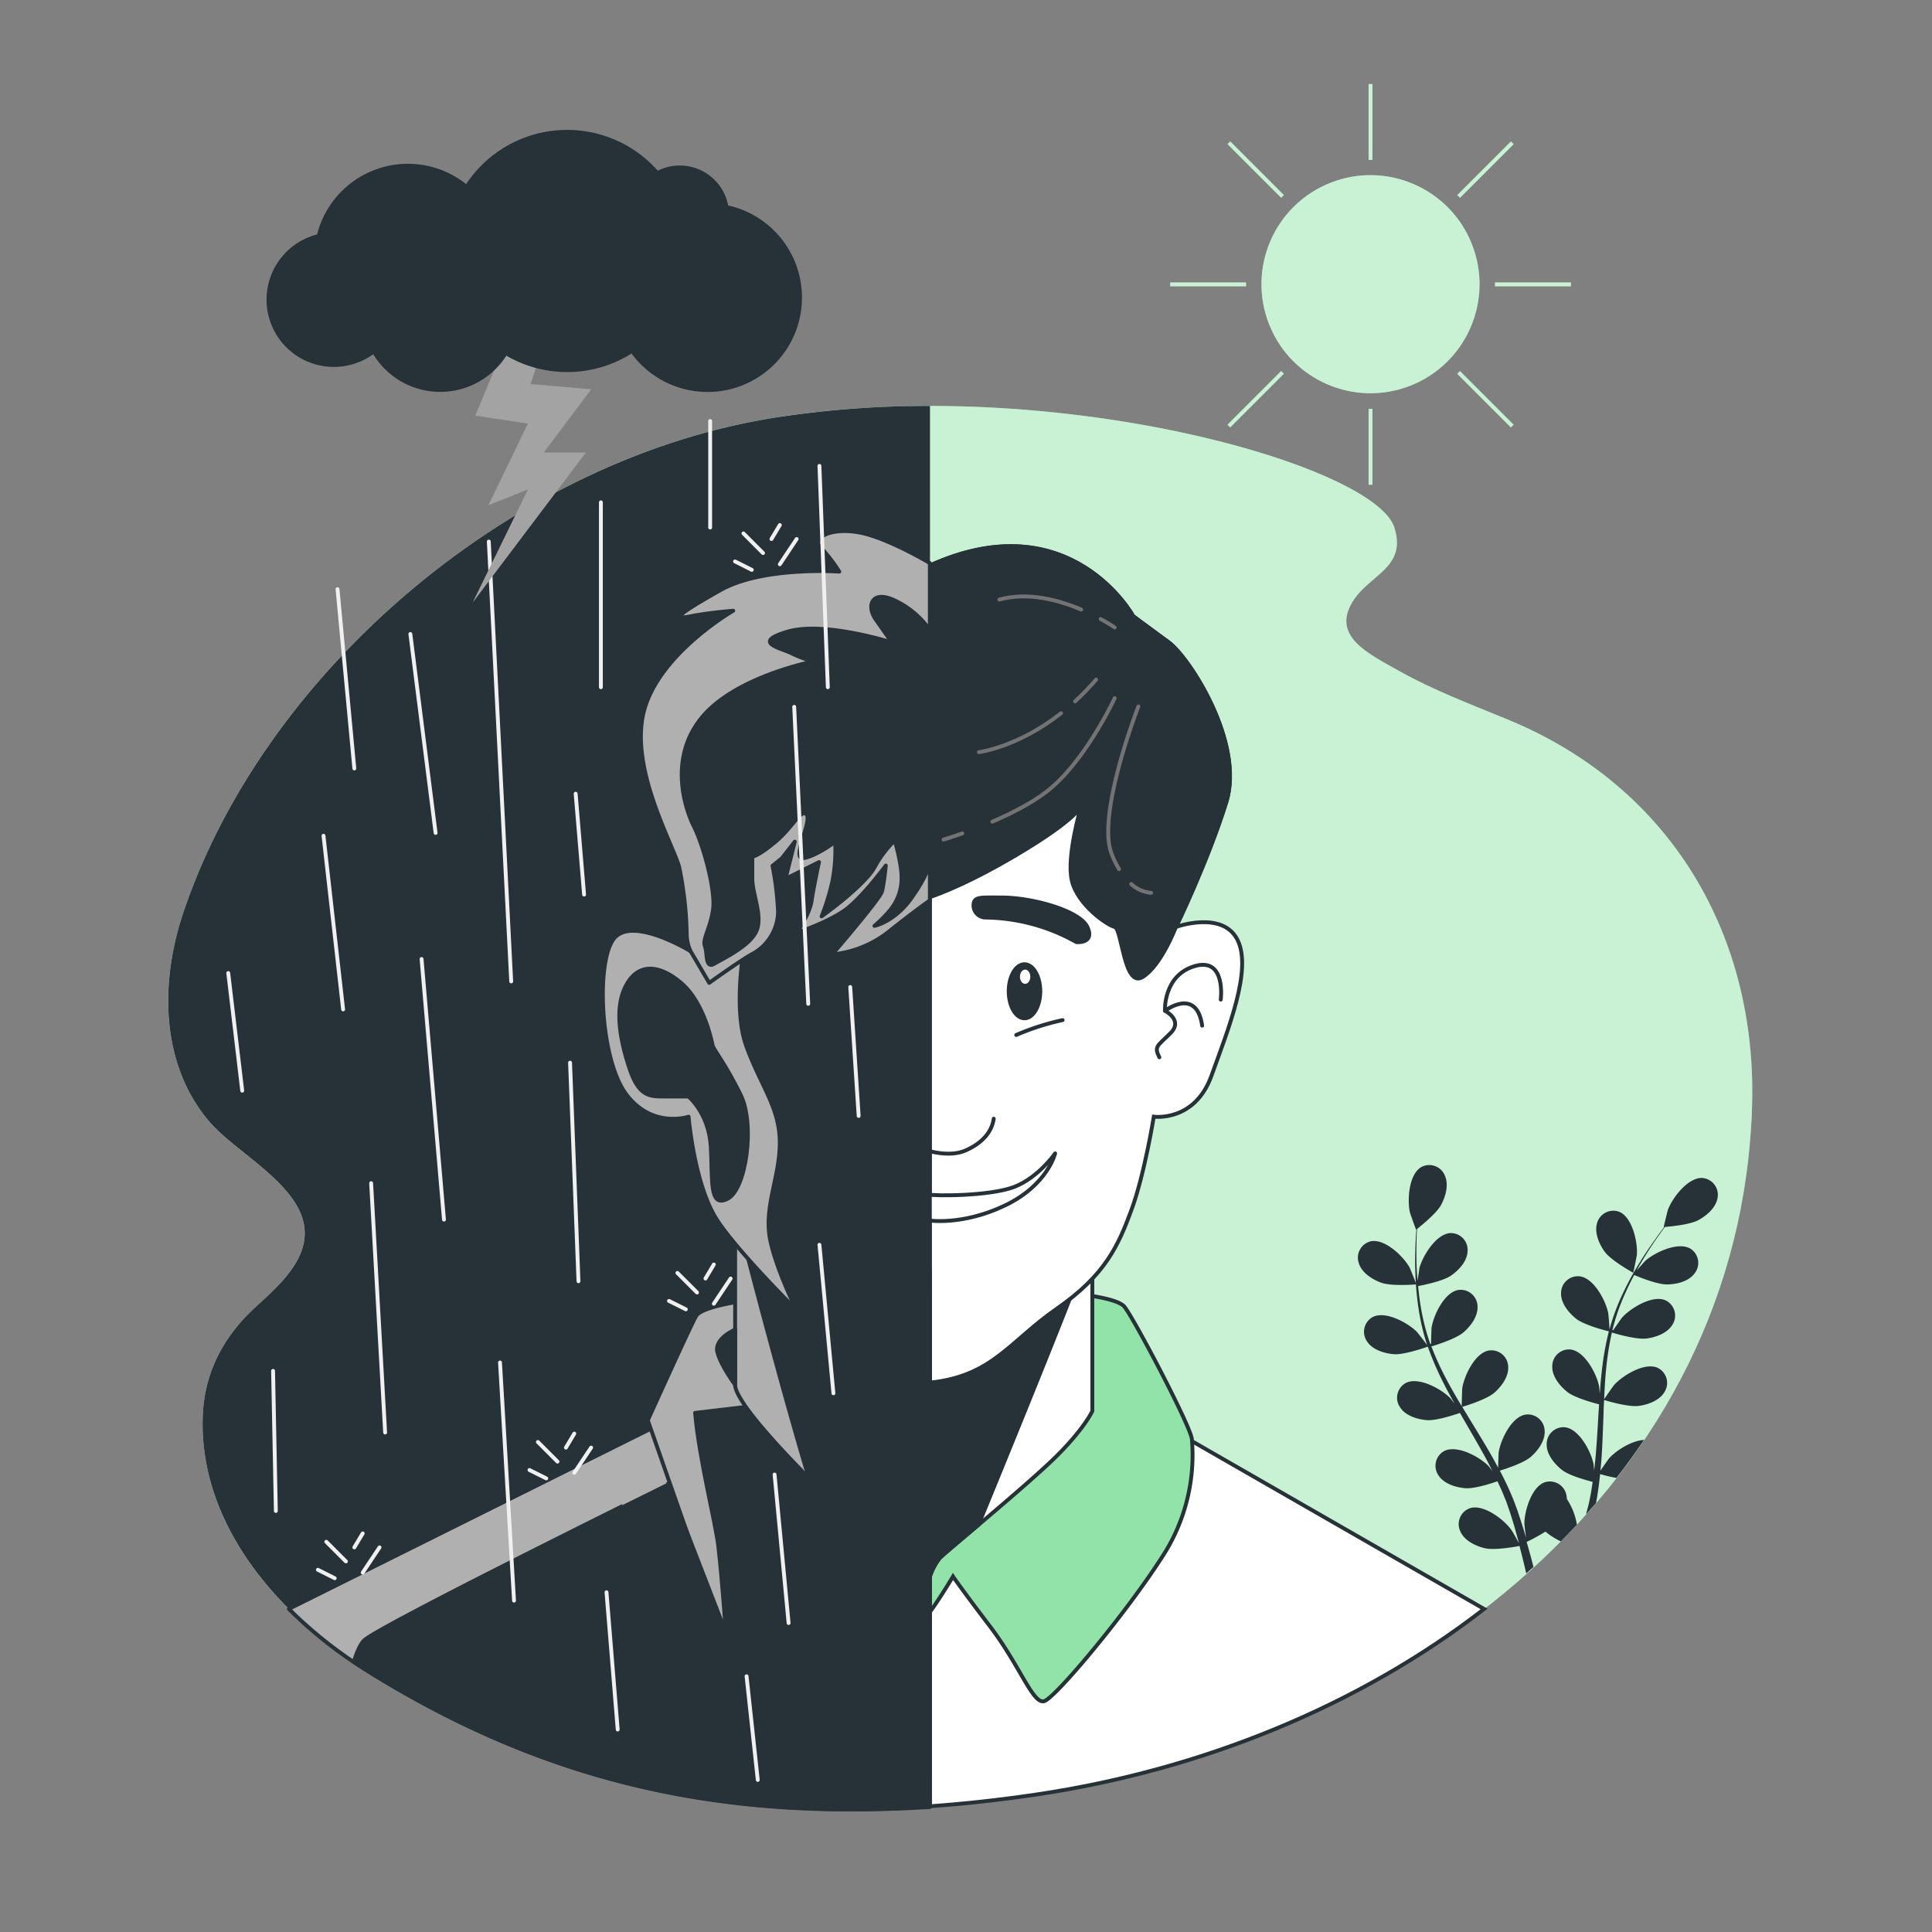
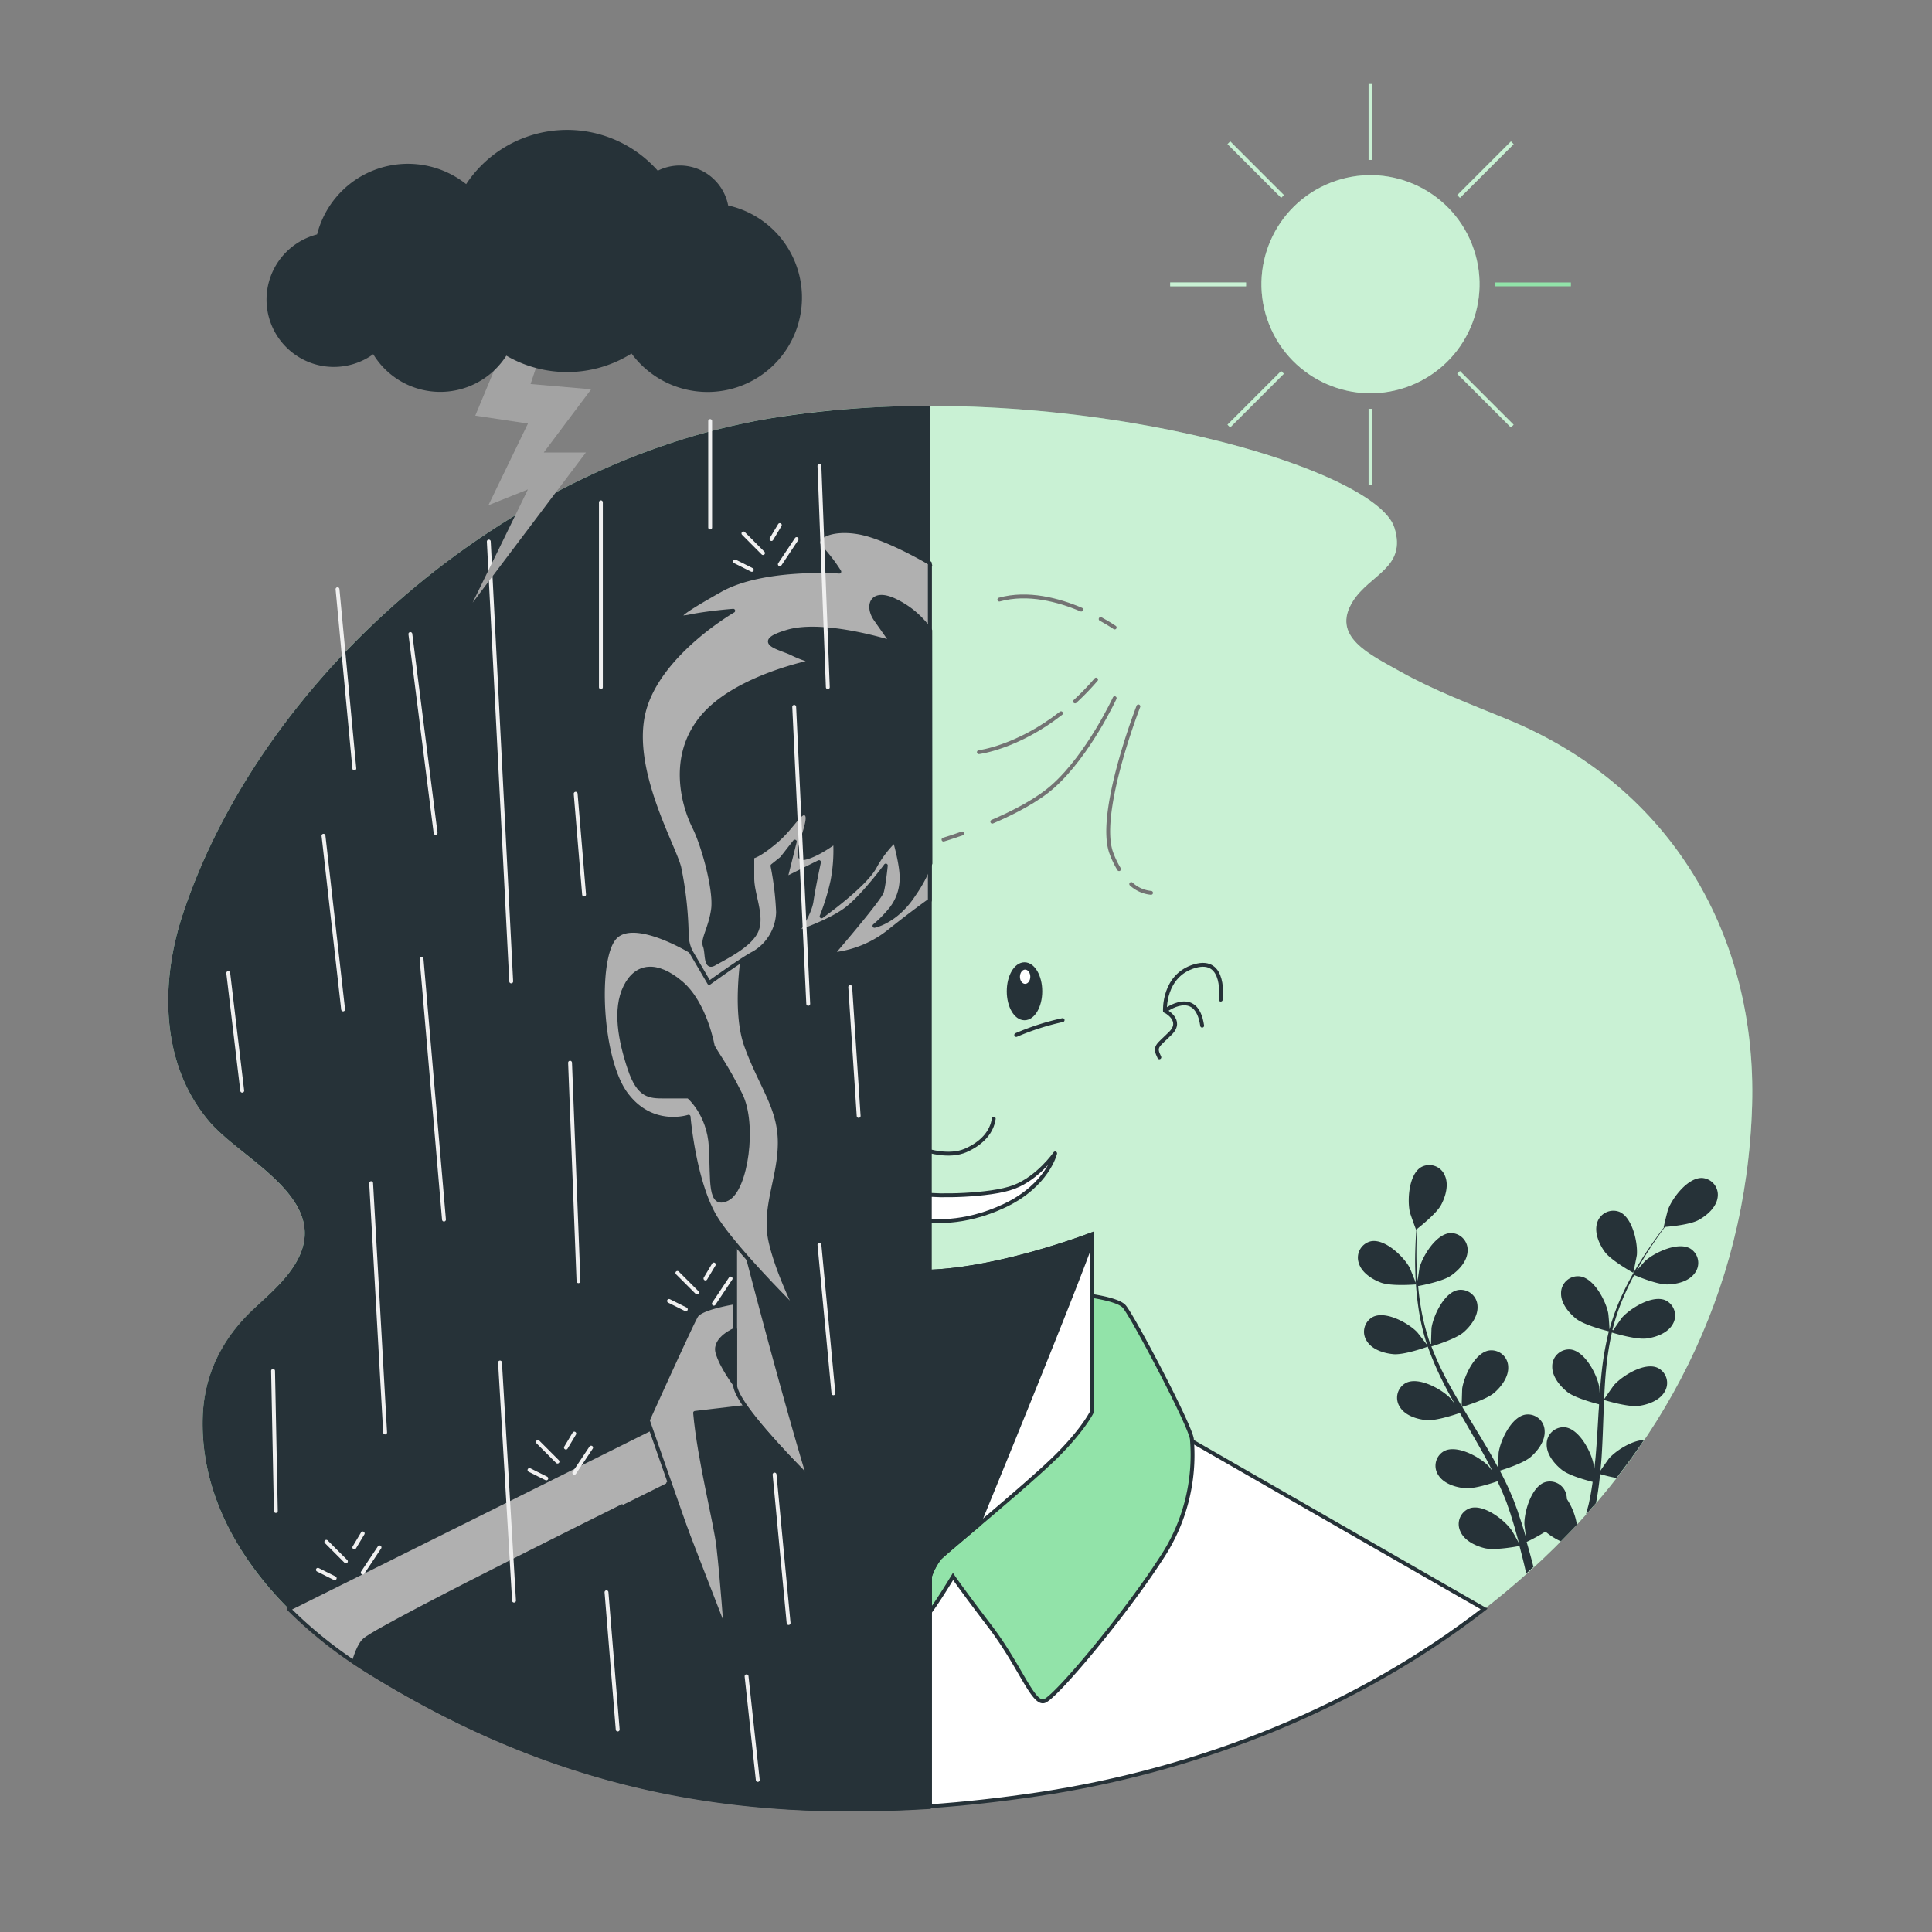
<svg xmlns="http://www.w3.org/2000/svg" viewBox="0 0 500 500">
  <rect x="0" y="0" width="500" height="500" fill="#808080" stroke="none" />
  <g id="freepik--background-simple--inject-293">
    <path d="M390.18,186.2c-9.49-3.91-19.14-7.55-27.8-12.4-8.07-4.53-17.93-9.07-12.29-18.14,4.39-7.06,14.06-8.72,10.77-19.13-5.14-16.27-88.24-39.87-160.2-28.48C132.29,118.87,68.08,174.14,47.31,236.6c-5.75,17.29-6,38.63,6.92,53.73,8.43,9.81,31,19.72,22.92,35.43-2.63,5.1-7.23,9-11.5,13-8.23,7.71-12.87,17.1-13.19,28.13-.8,27.38,19,50.71,42,65.08C145,463.58,197.23,475,268.33,464.4c96.41-14.34,182.3-80.58,185.11-178.37C454.69,242.67,433,203.82,390.18,186.2Z" style="fill:#92E3A9" />
    <path d="M390.18,186.2c-9.49-3.91-19.14-7.55-27.8-12.4-8.07-4.53-17.93-9.07-12.29-18.14,4.39-7.06,14.06-8.72,10.77-19.13-5.14-16.27-88.24-39.87-160.2-28.48C132.29,118.87,68.08,174.14,47.31,236.6c-5.75,17.29-6,38.63,6.92,53.73,8.43,9.81,31,19.72,22.92,35.43-2.63,5.1-7.23,9-11.5,13-8.23,7.71-12.87,17.1-13.19,28.13-.8,27.38,19,50.71,42,65.08C145,463.58,197.23,475,268.33,464.4c96.41-14.34,182.3-80.58,185.11-178.37C454.69,242.67,433,203.82,390.18,186.2Z" style="fill:#fff;opacity:0.5" />
    <path d="M65.65,338.74c-8.23,7.71-12.87,17.1-13.19,28.13-.8,27.38,19,50.71,42,65.08,43.8,27.41,88.9,39.61,146.41,35.5V147.5l-.19-1.77V105.06a256.76,256.76,0,0,0-40,3C132.29,118.87,68.08,174.14,47.31,236.6c-5.75,17.29-6,38.63,6.92,53.73,8.43,9.81,31,19.72,22.92,35.43C74.52,330.86,69.92,334.75,65.65,338.74Z" style="fill:#263238" />
  </g>
  <g id="freepik--Plants--inject-293">
    <path d="M403.94,398.9q2.12-2.13,4.16-4.32a17,17,0,0,0-2.59-6.63,5.25,5.25,0,0,0-.12-1,4.36,4.36,0,0,0-5.54-3.36c-3.49,1.16-5.37,7.53-5.34,10.81,0,.2.26,2.3.44,3.62-.22-.76-.43-1.5-.67-2.28-.47-1.55-1-3.08-1.53-4.73-.29-.79-.59-1.58-.88-2.38s-.68-1.62-1-2.43c-.82-1.88-1.74-3.74-2.71-5.6,1.35-.41,6.14-1.95,8-3.56s3.77-4.18,3.59-6.77a4.34,4.34,0,0,0-5-4.16c-3.63.62-6.45,6.63-6.91,9.88,0,.2-.11,2.57-.12,3.88-.59-1.11-1.18-2.23-1.81-3.33-1.83-3.19-3.79-6.36-5.72-9.53-.6-1-1.18-1.94-1.76-2.92.48-.14,6.21-1.84,8.3-3.65,1.85-1.61,3.76-4.18,3.59-6.77a4.36,4.36,0,0,0-5-4.16c-3.63.62-6.44,6.63-6.91,9.88,0,.24-.13,3.66-.12,4.53-1.28-2.15-2.54-4.3-3.7-6.47a77.55,77.55,0,0,1-4.15-9c.23-.06,6.21-1.81,8.35-3.67,1.85-1.61,3.77-4.17,3.59-6.76a4.36,4.36,0,0,0-5-4.17c-3.62.62-6.44,6.63-6.91,9.88,0,.22-.11,2.82-.11,4.06l-.21,0a55.85,55.85,0,0,1-2.47-9.69c-.31-1.82-.51-3.57-.67-5.27,1.15-.21,6.39-1.24,8.49-2.69s4.21-3.74,4.31-6.34a4.35,4.35,0,0,0-4.47-4.68c-3.68.22-7.14,5.88-8,9.06,0,.17-.3,2-.47,3.3-.06-.77-.14-1.56-.18-2.3-.16-2.78-.14-5.33-.1-7.6,0-1.28.08-2.44.14-3.53,1-.8,5.09-4.05,6.26-6.28s2-5.25.91-7.6a4.35,4.35,0,0,0-6.13-2.1c-3.16,1.89-3.62,8.51-2.88,11.71.06.28,1.55,4.49,1.61,4.45l.06-.05c-.08,1.05-.16,2.17-.21,3.4-.09,2.26-.17,4.82-.06,7.61a78.41,78.41,0,0,0,.76,9,57.93,57.93,0,0,0,2.27,9.84.37.37,0,0,1,.05.11c-.63-.87-2.49-3.25-2.65-3.42-2.3-2.35-8.12-5.54-11.41-3.9a4.35,4.35,0,0,0-1.55,6.29c1.39,2.2,4.45,3.14,6.89,3.35,2.76.23,8.41-1.79,8.86-1.95a78.89,78.89,0,0,0,4.08,9.44c.9,1.79,1.87,3.55,2.86,5.32-.57-.74-1.09-1.4-1.17-1.48-2.3-2.35-8.12-5.54-11.41-3.9a4.35,4.35,0,0,0-1.55,6.29c1.38,2.2,4.44,3.14,6.89,3.35s7.33-1.42,8.61-1.86l1.16,2c1.86,3.22,3.74,6.42,5.49,9.62.61,1.12,1.18,2.25,1.75,3.39-.51-.66-.94-1.21-1-1.28-2.29-2.35-8.11-5.54-11.41-3.9a4.35,4.35,0,0,0-1.55,6.29c1.39,2.2,4.45,3.14,6.89,3.35s6.86-1.26,8.39-1.79c.54,1.18,1.1,2.35,1.57,3.52.31.8.67,1.55.93,2.37l.83,2.4c.47,1.55,1,3.14,1.39,4.66.3,1.06.57,2.07.85,3.09-.6-1.13-1.82-3.31-2-3.49-1.91-2.67-7.18-6.7-10.69-5.58a4.36,4.36,0,0,0-2.48,6c1,2.38,3.92,3.77,6.3,4.35,2.63.63,8.3-.44,9-.58.44,1.69.86,3.33,1.23,4.89l.52,2.23,1.87-1.69c-.09-.36-.18-.71-.28-1.07-.44-1.72-.95-3.54-1.49-5.4a48.43,48.43,0,0,0,4.87-2.67A17.69,17.69,0,0,0,403.94,398.9Z" style="fill:#263238" />
    <path d="M440.54,304.86c-3.68-.17-7.71,5.1-8.86,8.18-.1.26-1.18,4.6-1.11,4.6h.07c-.64.83-1.32,1.72-2,2.71-1.32,1.85-2.8,3.94-4.25,6.33a76.36,76.36,0,0,0-4.33,7.92,56.18,56.18,0,0,0-3.53,9.46l0,.12c0-1.08-.27-4.09-.32-4.32-.62-3.23-3.71-9.1-7.36-9.54A4.35,4.35,0,0,0,404,334.7c-.05,2.6,2,5.07,3.9,6.59,2.18,1.71,8,3.15,8.47,3.26a76.19,76.19,0,0,0-1.81,10.13c-.23,2-.4,4-.55,6-.07-.93-.14-1.76-.16-1.88-.62-3.23-3.71-9.1-7.37-9.55a4.35,4.35,0,0,0-4.76,4.4c-.06,2.59,2,5.07,3.9,6.59s6.9,2.86,8.21,3.2c0,.77-.1,1.54-.14,2.32-.22,3.71-.42,7.42-.73,11-.11,1.28-.26,2.54-.41,3.8-.06-.83-.12-1.52-.14-1.63-.62-3.23-3.71-9.1-7.37-9.55a4.35,4.35,0,0,0-4.76,4.4c-.06,2.59,2,5.07,3.9,6.59s6.42,2.73,8,3.14c-.19,1.28-.38,2.56-.62,3.8-.19.84-.31,1.66-.54,2.49s-.37,1.43-.55,2.14c.87-1,1.73-2,2.58-2.94.08-.45.15-.9.24-1.35.35-2,.61-4.08.82-6.16.72.21,2.42.69,4.22,1q3.75-4.8,7.15-9.83c-3.26.15-7.29,2.79-9.06,4.77-.13.16-1.5,2.09-2.23,3.17.12-1.25.24-2.5.32-3.77.23-3.67.35-7.39.49-11.1,0-1.14.09-2.27.14-3.41.48.15,6.2,1.89,8.94,1.53,2.43-.32,5.44-1.4,6.72-3.66a4.34,4.34,0,0,0-1.84-6.21c-3.37-1.49-9,2-11.21,4.43-.17.18-2.14,3-2.6,3.71.11-2.5.24-5,.48-7.43a76.69,76.69,0,0,1,1.52-9.83c.23.07,6.19,1.91,9,1.54,2.43-.32,5.44-1.4,6.73-3.66a4.37,4.37,0,0,0-1.85-6.22c-3.36-1.48-9,2-11.21,4.43-.15.17-1.64,2.29-2.33,3.32l-.2-.09a55.76,55.76,0,0,1,3.3-9.44c.73-1.69,1.53-3.26,2.34-4.77,1.07.46,6,2.49,8.57,2.44s5.56-.8,7.09-2.9a4.36,4.36,0,0,0-1.15-6.38c-3.19-1.85-9.2,1-11.64,3.17-.13.12-1.34,1.49-2.21,2.49.37-.67.75-1.38,1.12-2,1.4-2.4,2.82-4.52,4.1-6.39.74-1.05,1.42-2,2.07-2.87,1.29-.1,6.48-.57,8.69-1.78s4.57-3.27,4.95-5.84A4.36,4.36,0,0,0,440.54,304.86Z" style="fill:#263238" />
    <path d="M413.31,316.58c-.73,2.49.57,5.42,2,7.39,1.71,2.32,7.37,5.42,7.38,5.43s.91-4.36.93-4.64c.26-3.28-1.18-9.76-4.58-11.16A4.37,4.37,0,0,0,413.31,316.58Z" style="fill:#263238" />
    <path d="M351.66,326.9c.75,2.49,3.46,4.2,5.76,5.05,2.71,1,9.14.45,9.15.45s-1.64-4.14-1.78-4.39c-1.6-2.87-6.37-7.48-10-6.77A4.35,4.35,0,0,0,351.66,326.9Z" style="fill:#263238" />
  </g>
  <g id="freepik--character-2--inject-293">
    <path d="M240.64,366.37V467.46c8.92-.63,18.13-1.64,27.69-3.06,42.77-6.36,83.46-22.95,115.76-48l-86-49.39Z" style="fill:#fff;stroke:#263238;stroke-miterlimit:10" />
    <path d="M240.64,417.21c2.37-3.17,6-9.22,6-9.22s1.92,2.88,9.63,13,11.08,20.22,14,19.26,20.71-22.15,30.34-37.08a48.15,48.15,0,0,0,7.86-30.59c0-2.89-15.08-31.53-17.49-34.42s-17.82-3.85-19.26-3.85c-.61,0-14.78.42-31,.92Z" style="fill:#92E3A9;stroke:#263238;stroke-miterlimit:10" />
    <path d="M282.7,319.38s-23.09,9-42.06,9.71v79a15.66,15.66,0,0,1,2.58-4.88c1.92-1.93,23.11-19.26,30.34-26.49s9.14-11.55,9.14-11.55Z" style="fill:#fff;stroke:#263238;stroke-miterlimit:10" />
    <path d="M240.64,329.09v79h0a15.66,15.66,0,0,1,2.58-4.88c.8-.8,4.94-4.28,10-8.57,9.52-23.21,24.65-60.34,29.46-73.7v-1.52S259.61,328.37,240.64,329.09Z" style="fill:#263238;stroke:#263238;stroke-linecap:round;stroke-linejoin:round" />
-     <path d="M240.64,357.82c16.19-1.66,20.6-10.65,32.92-19.18,12.52-8.67,15.89-16.37,19.26-25.52S298.6,289,298.6,289s10.59,1.45,14.92-10.59,10.6-27.45,6.75-35.16-15.9-3.37-15.9-3.37,8.19-16.85,13-32.26-9.63-37.56-14.93-41.42-9.15-6.74-9.15-6.74S277,129.82,240.64,146.36Z" style="fill:#fff;stroke:#263238;stroke-miterlimit:10" />
    <path d="M269.23,256.54c0,3.85-1.83,7-4.09,7s-4.09-3.13-4.09-7,1.83-7,4.09-7S269.23,252.68,269.23,256.54Z" style="fill:#263238;stroke:#263238;stroke-linecap:round;stroke-linejoin:round" />
    <path d="M266.64,252.78c0,1-.6,1.84-1.34,1.84s-1.34-.83-1.34-1.84.6-1.85,1.34-1.85S266.64,251.76,266.64,252.78Z" style="fill:#fff" />
-     <path d="M255.1,237.46a49,49,0,0,1,23.46,6.36s4.82.48,2.89-3.85-14.44-7.7-22.15-7.7c-5.14,0-6.85-.22-7.28,1.35A3.14,3.14,0,0,0,255.1,237.46Z" style="fill:#263238;stroke:#263238;stroke-linecap:round;stroke-linejoin:round" />
    <path d="M263,267.85A65.41,65.41,0,0,1,275,264" style="fill:none;stroke:#263238;stroke-linecap:round;stroke-linejoin:round" />
    <path d="M315.93,258.7s1.45-11.07-6.74-8.67-7.7,11.56-7.7,11.56,4.81,2.41,1.44,5.78-4.33,3.37-2.89,6.26" style="fill:none;stroke:#263238;stroke-linecap:round;stroke-linejoin:round" />
    <path d="M301.49,261.59s8.18-6.26,9.63,3.85" style="fill:none;stroke:#263238;stroke-linecap:round;stroke-linejoin:round" />
    <path d="M239.85,297.71s5.78,1.93,10.11,0,6.74-4.82,7.22-8.19" style="fill:none;stroke:#263238;stroke-linecap:round;stroke-linejoin:round" />
    <path d="M239.85,309.09c1.92.49,16.37.49,22.63-1.92s10.59-8.67,10.59-8.67-1.92,8.19-13,13.48-19.74,3.86-19.74,3.86Z" style="fill:#fff;stroke:#263238;stroke-linecap:round;stroke-linejoin:round" />
-     <path d="M302.45,166.24c-5.3-3.85-9.15-6.74-9.15-6.74s-16.37-29.85-53-13v85.81c3.78-1.29,11.25-4.27,22.15-10.69,16.37-9.63,17.34-13,17.34-13s-3.86,13-2.41,19.26,9.15,11.56,11.07,12,2.41,15.89,7.23,13,8.66-13,8.66-13,8.19-16.85,13-32.26S307.75,170.1,302.45,166.24Z" style="fill:#263238;stroke:#263238;stroke-linecap:round;stroke-linejoin:round" />
    <path d="M256.81,212.65c5.53-2.37,11.68-5.54,15.79-9.22,9.14-8.18,15.88-22.74,15.88-22.74" style="fill:none;stroke:#737373;stroke-linecap:round;stroke-linejoin:round" />
    <path d="M244.18,217.29s1.93-.57,4.85-1.6" style="fill:none;stroke:#737373;stroke-linecap:round;stroke-linejoin:round" />
    <path d="M278.22,181.52a67.06,67.06,0,0,0,5.45-5.64" style="fill:none;stroke:#737373;stroke-linecap:round;stroke-linejoin:round" />
    <path d="M253.33,194.66s9.95-1.21,21.26-10.07" style="fill:none;stroke:#737373;stroke-linecap:round;stroke-linejoin:round" />
    <path d="M279.82,157.76c-5.83-2.48-13.78-4.64-21.19-2.59" style="fill:none;stroke:#737373;stroke-linecap:round;stroke-linejoin:round" />
    <path d="M288.48,162.39s-1.36-.95-3.63-2.19" style="fill:none;stroke:#737373;stroke-linecap:round;stroke-linejoin:round" />
    <path d="M292.76,228.79a8.8,8.8,0,0,0,5.13,2.28" style="fill:none;stroke:#737373;stroke-linecap:round;stroke-linejoin:round" />
    <path d="M294.61,182.82s-10.77,27.64-7,37.94a24,24,0,0,0,2,4.17" style="fill:none;stroke:#737373;stroke-linecap:round;stroke-linejoin:round" />
  </g>
  <g id="freepik--character-1--inject-293">
    <path d="M240.64,366.37l-63.88-.76-102,50.78A111.81,111.81,0,0,0,94.42,432c43.75,27.38,88.8,39.58,146.22,35.51Z" style="fill:#b0b0b0;stroke:#263238;stroke-linecap:round;stroke-linejoin:round" />
    <path d="M192.17,336.72s-10.59,1.44-12,3.85-12.52,27-12.52,27L185,417.13c3.37,9.64,11.56,20.23,11.56,20.23s28.89-30.34,30.33-31.3,2.89-1,5.3,1.93,5.3,11.55,6.74,11.07a6.51,6.51,0,0,0,1.76-1.86v-82Z" style="fill:#b0b0b0;stroke:#263238;stroke-linecap:round;stroke-linejoin:round" />
    <path d="M240.64,329.09a40,40,0,0,1-13.8-1.52c-18.78-6.26-36.59-13-36.59-13v43.83c0,5.29,20.22,26,27.93,32.26s14.92,11.08,16.37,14a57.85,57.85,0,0,0,4.81,7.23s.52-1.79,1.28-3.79Z" style="fill:#b0b0b0;stroke:#263238;stroke-linecap:round;stroke-linejoin:round" />
    <path d="M239.38,411.79c.07-.25.56-1.9,1.26-3.74h0v-79c-1.76.06-3.47.05-5.14,0l-.49,0-1.14-.09-.84-.09c-.33,0-.64-.07-1-.12s-.66-.09-1-.15l-.82-.14c-.38-.07-.75-.16-1.12-.24l-.63-.15q-.86-.21-1.68-.48l-1.67-.56-.55-.19-1.12-.38-.63-.21-1-.35-.65-.23-1-.34-.65-.22-1-.34-.63-.22-1-.35-.61-.21-1.09-.38-.46-.16-1.29-.45-.28-.1-1.56-.55-.06,0-1.46-.51-.3-.11-1.17-.42-.41-.14-1-.36-.5-.18-.91-.32-.48-.18-.85-.3-.51-.19-.88-.31-.37-.14-2.38-.86-.09,0-1.17-.43h0l-1.06-.39-.18-.07-.78-.28-.42-.16-.53-.19-.38-.14-.52-.2-.42-.15-.36-.14L194,316l-.36-.13-.38-.14-.19-.07-2.22-.83c3.05,12.31,12.11,46.69,18.48,67.69q1.29,1.29,2.52,2.46l.12.11,1,1,.26.24.84.79.32.29.73.67.34.3.66.59.33.29.63.54.27.24.83.68c6.26,5.09,12.2,9.22,15,12.14.22.22.41.44.59.65a6.27,6.27,0,0,1,.8,1.17c.27.55.61,1.14,1,1.74.5.81,1.05,1.64,1.58,2.4,1.19,1.72,2.25,3.09,2.25,3.09Z" style="fill:#263238;stroke:#263238;stroke-linecap:round;stroke-linejoin:round" />
    <path d="M240.75,146.31l-.42.19s-10.11-7.22-17.82-8.67-12.52,1.45-10.11,3.85a42.2,42.2,0,0,1,4.81,6.26s-19.74-1.44-30.82,4.82-12.52,7.71-7.7,6.74,11.07-1.44,11.07-1.44-19.26,11.07-23.11,26,7.7,34.67,9.15,40.45a93.9,93.9,0,0,1,1.93,17.34,10.71,10.71,0,0,0,1,4.33s-14.93-9.15-19.75-3.37S155.28,274,162,283.1,178.21,289,178.21,289s1.44,17.34,7.22,26.49,27,30.33,33.23,35.15,16.29,7.64,21.19,7.22c.27,0,.52-.06.79-.09V146.36l.11-.05Z" style="fill:#b0b0b0;stroke:#263238;stroke-linecap:round;stroke-linejoin:round" />
    <path d="M240.33,191.28H199.4s-5.78,6.27-6.26,22.16,0,28.41,0,28.41-3.86,18.3,0,28.89,8.66,15.89,8.66,25-4.33,16.86-2.4,25.53c1.42,6.41,4.95,14.13,6.69,17.72a168.34,168.34,0,0,0,12.57,11.65c6.26,4.82,16.29,7.64,21.19,7.22l.48,0Z" style="fill:#263238;stroke:#263238;stroke-linecap:round;stroke-linejoin:round" />
    <path d="M240.64,145.73c-3.66-2.19-12.35-6.81-18.13-7.9-7.7-1.44-12.52,1.45-10.11,3.85a42.2,42.2,0,0,1,4.81,6.26s-19.74-1.44-30.82,4.82-12.52,7.71-7.7,6.74,11.07-1.44,11.07-1.44-19.26,11.07-23.11,26,7.7,34.67,9.15,40.45a93.9,93.9,0,0,1,1.93,17.34,10.71,10.71,0,0,0,1,4.33l4.81,8.19s8.67-6.26,11.56-7.71a12.7,12.7,0,0,0,6.26-10.59,78.25,78.25,0,0,0-1.44-12l2.4-1.93,3.38-4.33-2.41,9.63,8.67-4.33s-1.45,6.74-1.93,10.11-3.85,8.19-3.85,8.19,8.67-2.89,13-6.26S229.25,224,229.25,224s-.48,4.82-1,6.74S215.37,247,215.37,247a27.88,27.88,0,0,0,14.85-6.06c4.48-3.59,8.22-6.35,10.42-7.92Z" style="fill:#b0b0b0;stroke:#263238;stroke-linecap:round;stroke-linejoin:round" />
    <path d="M184.47,270.74s-1.93-11.07-8.19-16.37-11.56-4.82-14.45,1-1.33,13.94,1.08,21.16,5.18,7.25,9,7.25h6.26s5.29,4.34,5.78,13-.49,15.89,4.33,13.48,7.22-19.26,3.37-27S185.43,272.67,184.47,270.74Z" style="fill:#263238;stroke:#263238;stroke-linecap:round;stroke-linejoin:round" />
    <path d="M185.91,400.28c1,8.67,1.93,22.15,1.93,22.15l-14.93-38.52S99.71,420,94.42,424.36c-1.1.9-2,3-2.88,5.73Q93,431,94.42,432c43.18,27,87.62,39.26,146.21,35.66V411.84s-7-13-16.19-19.26-15.14-10.11-15.14-10.11S198.73,372,192.89,364.12l-13,1.53C180.94,377.67,185.23,394.15,185.91,400.28Z" style="fill:#263238;stroke:#263238;stroke-linecap:round;stroke-linejoin:round" />
    <path d="M190.27,344.1s-5.58,2.3-4.6,5.91,4.58,8.38,4.58,8.38Z" style="fill:#263238;stroke:#263238;stroke-linecap:round;stroke-linejoin:round" />
    <path d="M240.75,163.18a23.15,23.15,0,0,0-8.53-7.46c-6.67-3.5-8.07,1.06-5.61,4.56s4.21,6,4.21,6-17.54-5.61-27-2.81-1.76,4.21,1.05,5.61a30.77,30.77,0,0,0,5.61,2.11s-20,3.86-28.76,14.38-4.56,23.5-2.1,28.41,5.61,16.49,4.91,21.4-2.81,7.71-2.11,9.47,0,6,2.46,4.56,9.12-4.56,10.87-8.42-1.05-9.47-1.05-13.68v-5.61s1.4,0,6-3.86,6.67-8.77,8.07-7-4.21,11.93-.7,11.23,8.06-4.21,8.06-4.21a41.83,41.83,0,0,1-.7,10.17,58.76,58.76,0,0,1-2.8,9.12s10.87-7.72,13.68-12.63a28.07,28.07,0,0,1,5.26-7s1.75,6,1.75,9.47a12.81,12.81,0,0,1-3.16,8.77,32.15,32.15,0,0,1-3.85,3.85s5.61-1.05,10.17-8.06a37.2,37.2,0,0,0,4.32-8.1Z" style="fill:#263238;stroke:#263238;stroke-linecap:round;stroke-linejoin:round" />
  </g>
  <g id="freepik--Rain--inject-293">
    <line x1="87.35" y1="152.48" x2="91.7" y2="198.88" style="fill:none;stroke:#f0f0f0;stroke-linecap:round;stroke-linejoin:round" />
    <line x1="83.72" y1="216.29" x2="88.8" y2="261.24" style="fill:none;stroke:#f0f0f0;stroke-linecap:round;stroke-linejoin:round" />
    <line x1="106.2" y1="164.08" x2="112.73" y2="215.56" style="fill:none;stroke:#f0f0f0;stroke-linecap:round;stroke-linejoin:round" />
    <line x1="126.5" y1="140.15" x2="132.3" y2="253.99" style="fill:none;stroke:#f0f0f0;stroke-linecap:round;stroke-linejoin:round" />
    <line x1="109.1" y1="248.19" x2="114.9" y2="315.63" style="fill:none;stroke:#f0f0f0;stroke-linecap:round;stroke-linejoin:round" />
    <line x1="155.51" y1="130" x2="155.51" y2="177.85" style="fill:none;stroke:#f0f0f0;stroke-linecap:round;stroke-linejoin:round" />
    <line x1="183.79" y1="108.97" x2="183.79" y2="136.52" style="fill:none;stroke:#f0f0f0;stroke-linecap:round;stroke-linejoin:round" />
    <line x1="59.07" y1="251.82" x2="62.69" y2="282.27" style="fill:none;stroke:#f0f0f0;stroke-linecap:round;stroke-linejoin:round" />
    <line x1="96.05" y1="306.2" x2="99.67" y2="370.73" style="fill:none;stroke:#f0f0f0;stroke-linecap:round;stroke-linejoin:round" />
    <line x1="70.67" y1="354.78" x2="71.39" y2="391.04" style="fill:none;stroke:#f0f0f0;stroke-linecap:round;stroke-linejoin:round" />
    <line x1="129.4" y1="352.61" x2="133.03" y2="414.24" style="fill:none;stroke:#f0f0f0;stroke-linecap:round;stroke-linejoin:round" />
    <line x1="156.96" y1="412.07" x2="159.86" y2="447.6" style="fill:none;stroke:#f0f0f0;stroke-linecap:round;stroke-linejoin:round" />
    <line x1="147.53" y1="275.02" x2="149.71" y2="331.58" style="fill:none;stroke:#f0f0f0;stroke-linecap:round;stroke-linejoin:round" />
    <line x1="148.98" y1="205.41" x2="151.16" y2="231.51" style="fill:none;stroke:#f0f0f0;stroke-linecap:round;stroke-linejoin:round" />
    <line x1="212.07" y1="120.57" x2="214.24" y2="177.85" style="fill:none;stroke:#f0f0f0;stroke-linecap:round;stroke-linejoin:round" />
    <line x1="205.54" y1="182.93" x2="209.17" y2="259.79" style="fill:none;stroke:#f0f0f0;stroke-linecap:round;stroke-linejoin:round" />
    <line x1="220.04" y1="255.44" x2="222.22" y2="288.8" style="fill:none;stroke:#f0f0f0;stroke-linecap:round;stroke-linejoin:round" />
    <line x1="212.07" y1="322.15" x2="215.69" y2="360.58" style="fill:none;stroke:#f0f0f0;stroke-linecap:round;stroke-linejoin:round" />
    <line x1="200.46" y1="381.61" x2="204.09" y2="420.04" style="fill:none;stroke:#f0f0f0;stroke-linecap:round;stroke-linejoin:round" />
    <line x1="193.21" y1="433.82" x2="196.11" y2="460.65" style="fill:none;stroke:#f0f0f0;stroke-linecap:round;stroke-linejoin:round" />
    <line x1="86.62" y1="408.44" x2="82.27" y2="406.26" style="fill:none;stroke:#f0f0f0;stroke-linecap:round;stroke-linejoin:round" />
    <line x1="93.87" y1="406.99" x2="98.22" y2="400.46" style="fill:none;stroke:#f0f0f0;stroke-linecap:round;stroke-linejoin:round" />
    <line x1="89.52" y1="404.09" x2="84.45" y2="399.01" style="fill:none;stroke:#f0f0f0;stroke-linecap:round;stroke-linejoin:round" />
    <line x1="91.7" y1="400.46" x2="93.87" y2="396.84" style="fill:none;stroke:#f0f0f0;stroke-linecap:round;stroke-linejoin:round" />
    <line x1="141.38" y1="382.61" x2="137.03" y2="380.44" style="fill:none;stroke:#f0f0f0;stroke-linecap:round;stroke-linejoin:round" />
    <line x1="148.63" y1="381.16" x2="152.98" y2="374.64" style="fill:none;stroke:#f0f0f0;stroke-linecap:round;stroke-linejoin:round" />
    <line x1="144.28" y1="378.26" x2="139.21" y2="373.19" style="fill:none;stroke:#f0f0f0;stroke-linecap:round;stroke-linejoin:round" />
    <line x1="146.46" y1="374.64" x2="148.63" y2="371.01" style="fill:none;stroke:#f0f0f0;stroke-linecap:round;stroke-linejoin:round" />
    <line x1="194.57" y1="147.48" x2="190.22" y2="145.3" style="fill:none;stroke:#f0f0f0;stroke-linecap:round;stroke-linejoin:round" />
    <line x1="201.82" y1="146.03" x2="206.17" y2="139.5" style="fill:none;stroke:#f0f0f0;stroke-linecap:round;stroke-linejoin:round" />
    <line x1="197.47" y1="143.13" x2="192.4" y2="138.05" style="fill:none;stroke:#f0f0f0;stroke-linecap:round;stroke-linejoin:round" />
    <line x1="199.65" y1="139.5" x2="201.82" y2="135.88" style="fill:none;stroke:#f0f0f0;stroke-linecap:round;stroke-linejoin:round" />
    <line x1="177.49" y1="338.85" x2="173.14" y2="336.68" style="fill:none;stroke:#f0f0f0;stroke-linecap:round;stroke-linejoin:round" />
    <line x1="184.74" y1="337.4" x2="189.09" y2="330.88" style="fill:none;stroke:#f0f0f0;stroke-linecap:round;stroke-linejoin:round" />
    <line x1="180.39" y1="334.5" x2="175.31" y2="329.43" style="fill:none;stroke:#f0f0f0;stroke-linecap:round;stroke-linejoin:round" />
    <line x1="182.57" y1="330.88" x2="184.74" y2="327.25" style="fill:none;stroke:#f0f0f0;stroke-linecap:round;stroke-linejoin:round" />
  </g>
  <g id="freepik--Sun--inject-293">
    <circle cx="354.69" cy="73.58" r="28.22" transform="translate(-2.23 135.46) rotate(-21.56)" style="fill:#92E3A9" />
    <rect x="354.19" y="105.81" width="1" height="19.64" style="fill:#92E3A9" />
    <rect x="354.19" y="21.75" width="1" height="19.64" style="fill:#92E3A9" />
    <rect x="386.91" y="73.1" width="19.64" height="1" style="fill:#92E3A9" />
    <rect x="302.84" y="73.1" width="19.64" height="1" style="fill:#92E3A9" />
    <rect x="374.6" y="43.38" width="19.64" height="1" transform="translate(81.58 284.7) rotate(-45)" style="fill:#92E3A9" />
    <rect x="315.15" y="102.82" width="19.64" height="1" transform="translate(22.12 260.05) rotate(-45)" style="fill:#92E3A9" />
    <rect x="324.47" y="34.06" width="1" height="19.64" transform="translate(64.16 242.65) rotate(-45)" style="fill:#92E3A9" />
    <rect x="383.92" y="93.5" width="1" height="19.64" transform="translate(39.54 302.09) rotate(-45)" style="fill:#92E3A9" />
    <g style="opacity:0.5">
      <circle cx="354.69" cy="73.58" r="28.22" transform="translate(-2.23 135.46) rotate(-21.56)" style="fill:#fff" />
      <rect x="354.19" y="105.81" width="1" height="19.64" style="fill:#fff" />
      <rect x="354.19" y="21.75" width="1" height="19.64" style="fill:#fff" />
-       <rect x="386.91" y="73.1" width="19.64" height="1" style="fill:#fff" />
      <rect x="302.84" y="73.1" width="19.64" height="1" style="fill:#fff" />
      <rect x="374.6" y="43.38" width="19.64" height="1" transform="translate(81.58 284.7) rotate(-45)" style="fill:#fff" />
      <rect x="315.15" y="102.82" width="19.64" height="1" transform="translate(22.12 260.05) rotate(-45)" style="fill:#fff" />
      <rect x="324.47" y="34.06" width="1" height="19.64" transform="translate(64.16 242.65) rotate(-45)" style="fill:#fff" />
      <rect x="383.92" y="93.5" width="1" height="19.64" transform="translate(39.54 302.09) rotate(-45)" style="fill:#fff" />
    </g>
  </g>
  <g id="freepik--Cloud--inject-293">
    <polyline points="129.81 91.21 123 107.57 136.63 109.62 126.4 130.75 136.63 126.66 122.31 155.97 151.63 117.11 140.72 117.11 152.99 100.75 137.31 99.39 140.72 89.16" style="fill:#a3a3a3" />
    <path d="M188.45,53.18a12.75,12.75,0,0,0-18.22-9,31.34,31.34,0,0,0-49.59,3.47A24.25,24.25,0,0,0,82.06,60.67a17.42,17.42,0,1,0,14.53,31,20.3,20.3,0,0,0,34.45.38,31.32,31.32,0,0,0,32.4-.56,24.43,24.43,0,1,0,25-38.32Z" style="fill:#263238" />
  </g>
</svg>